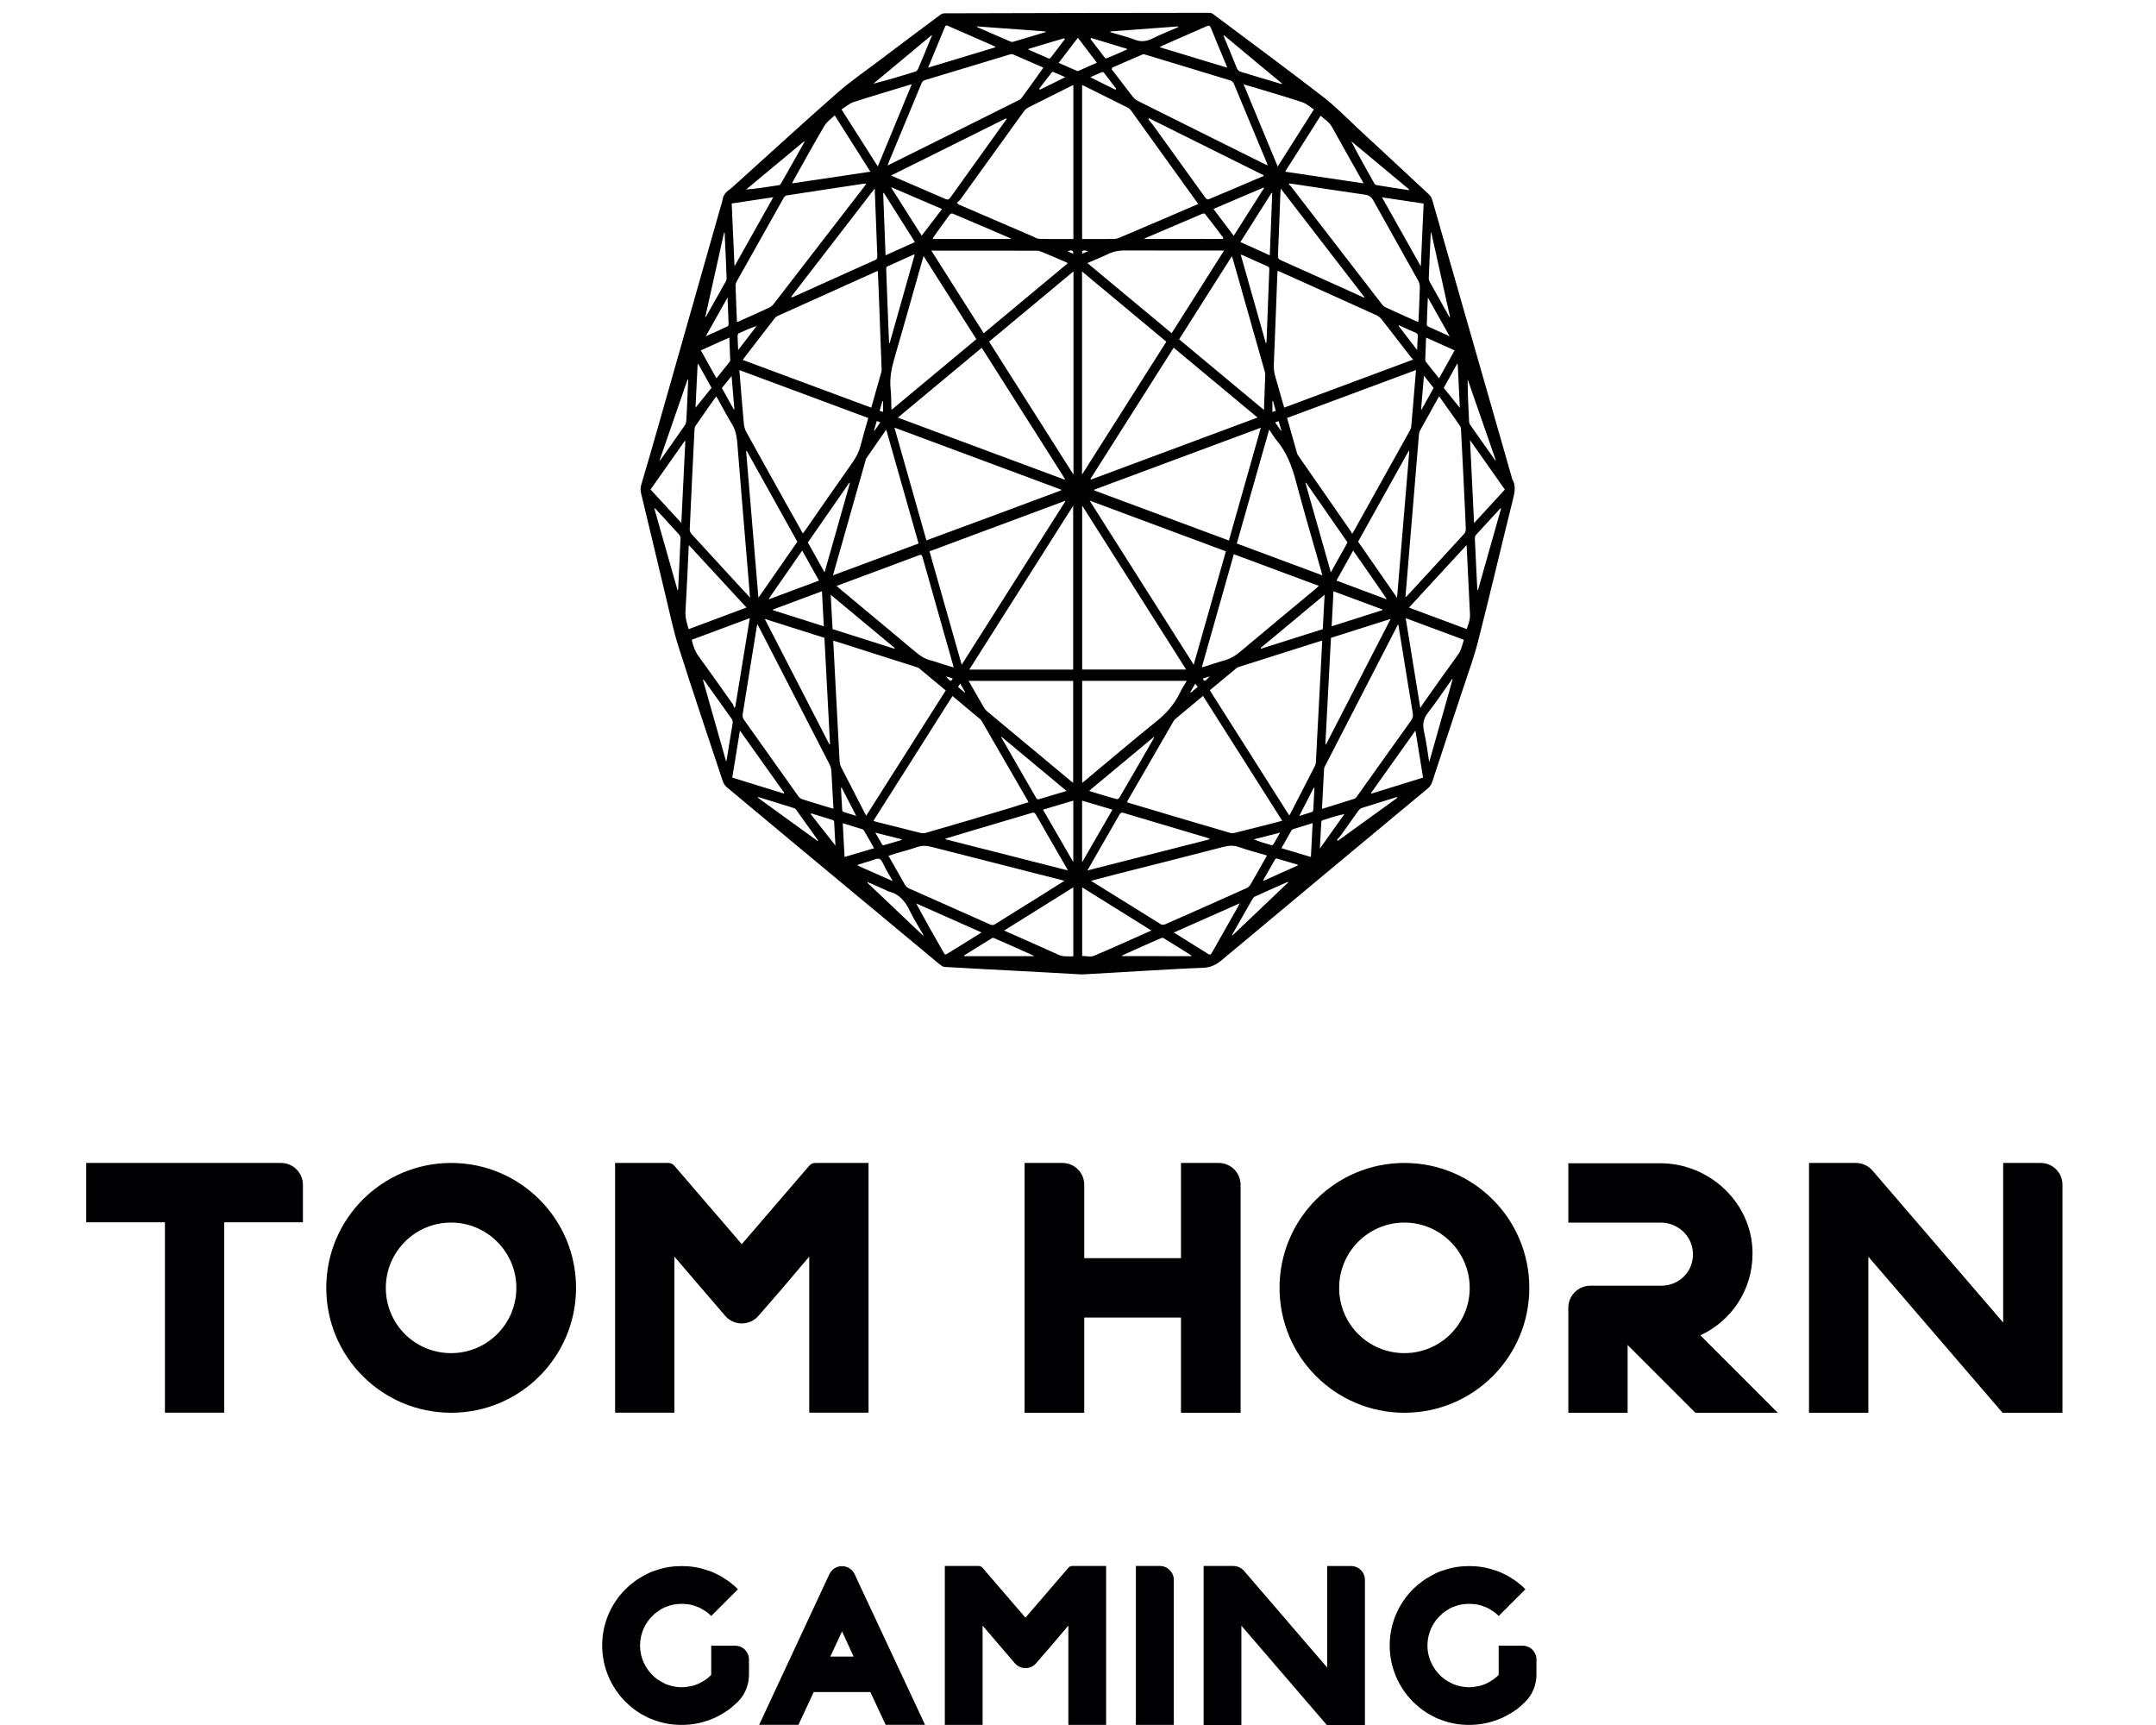
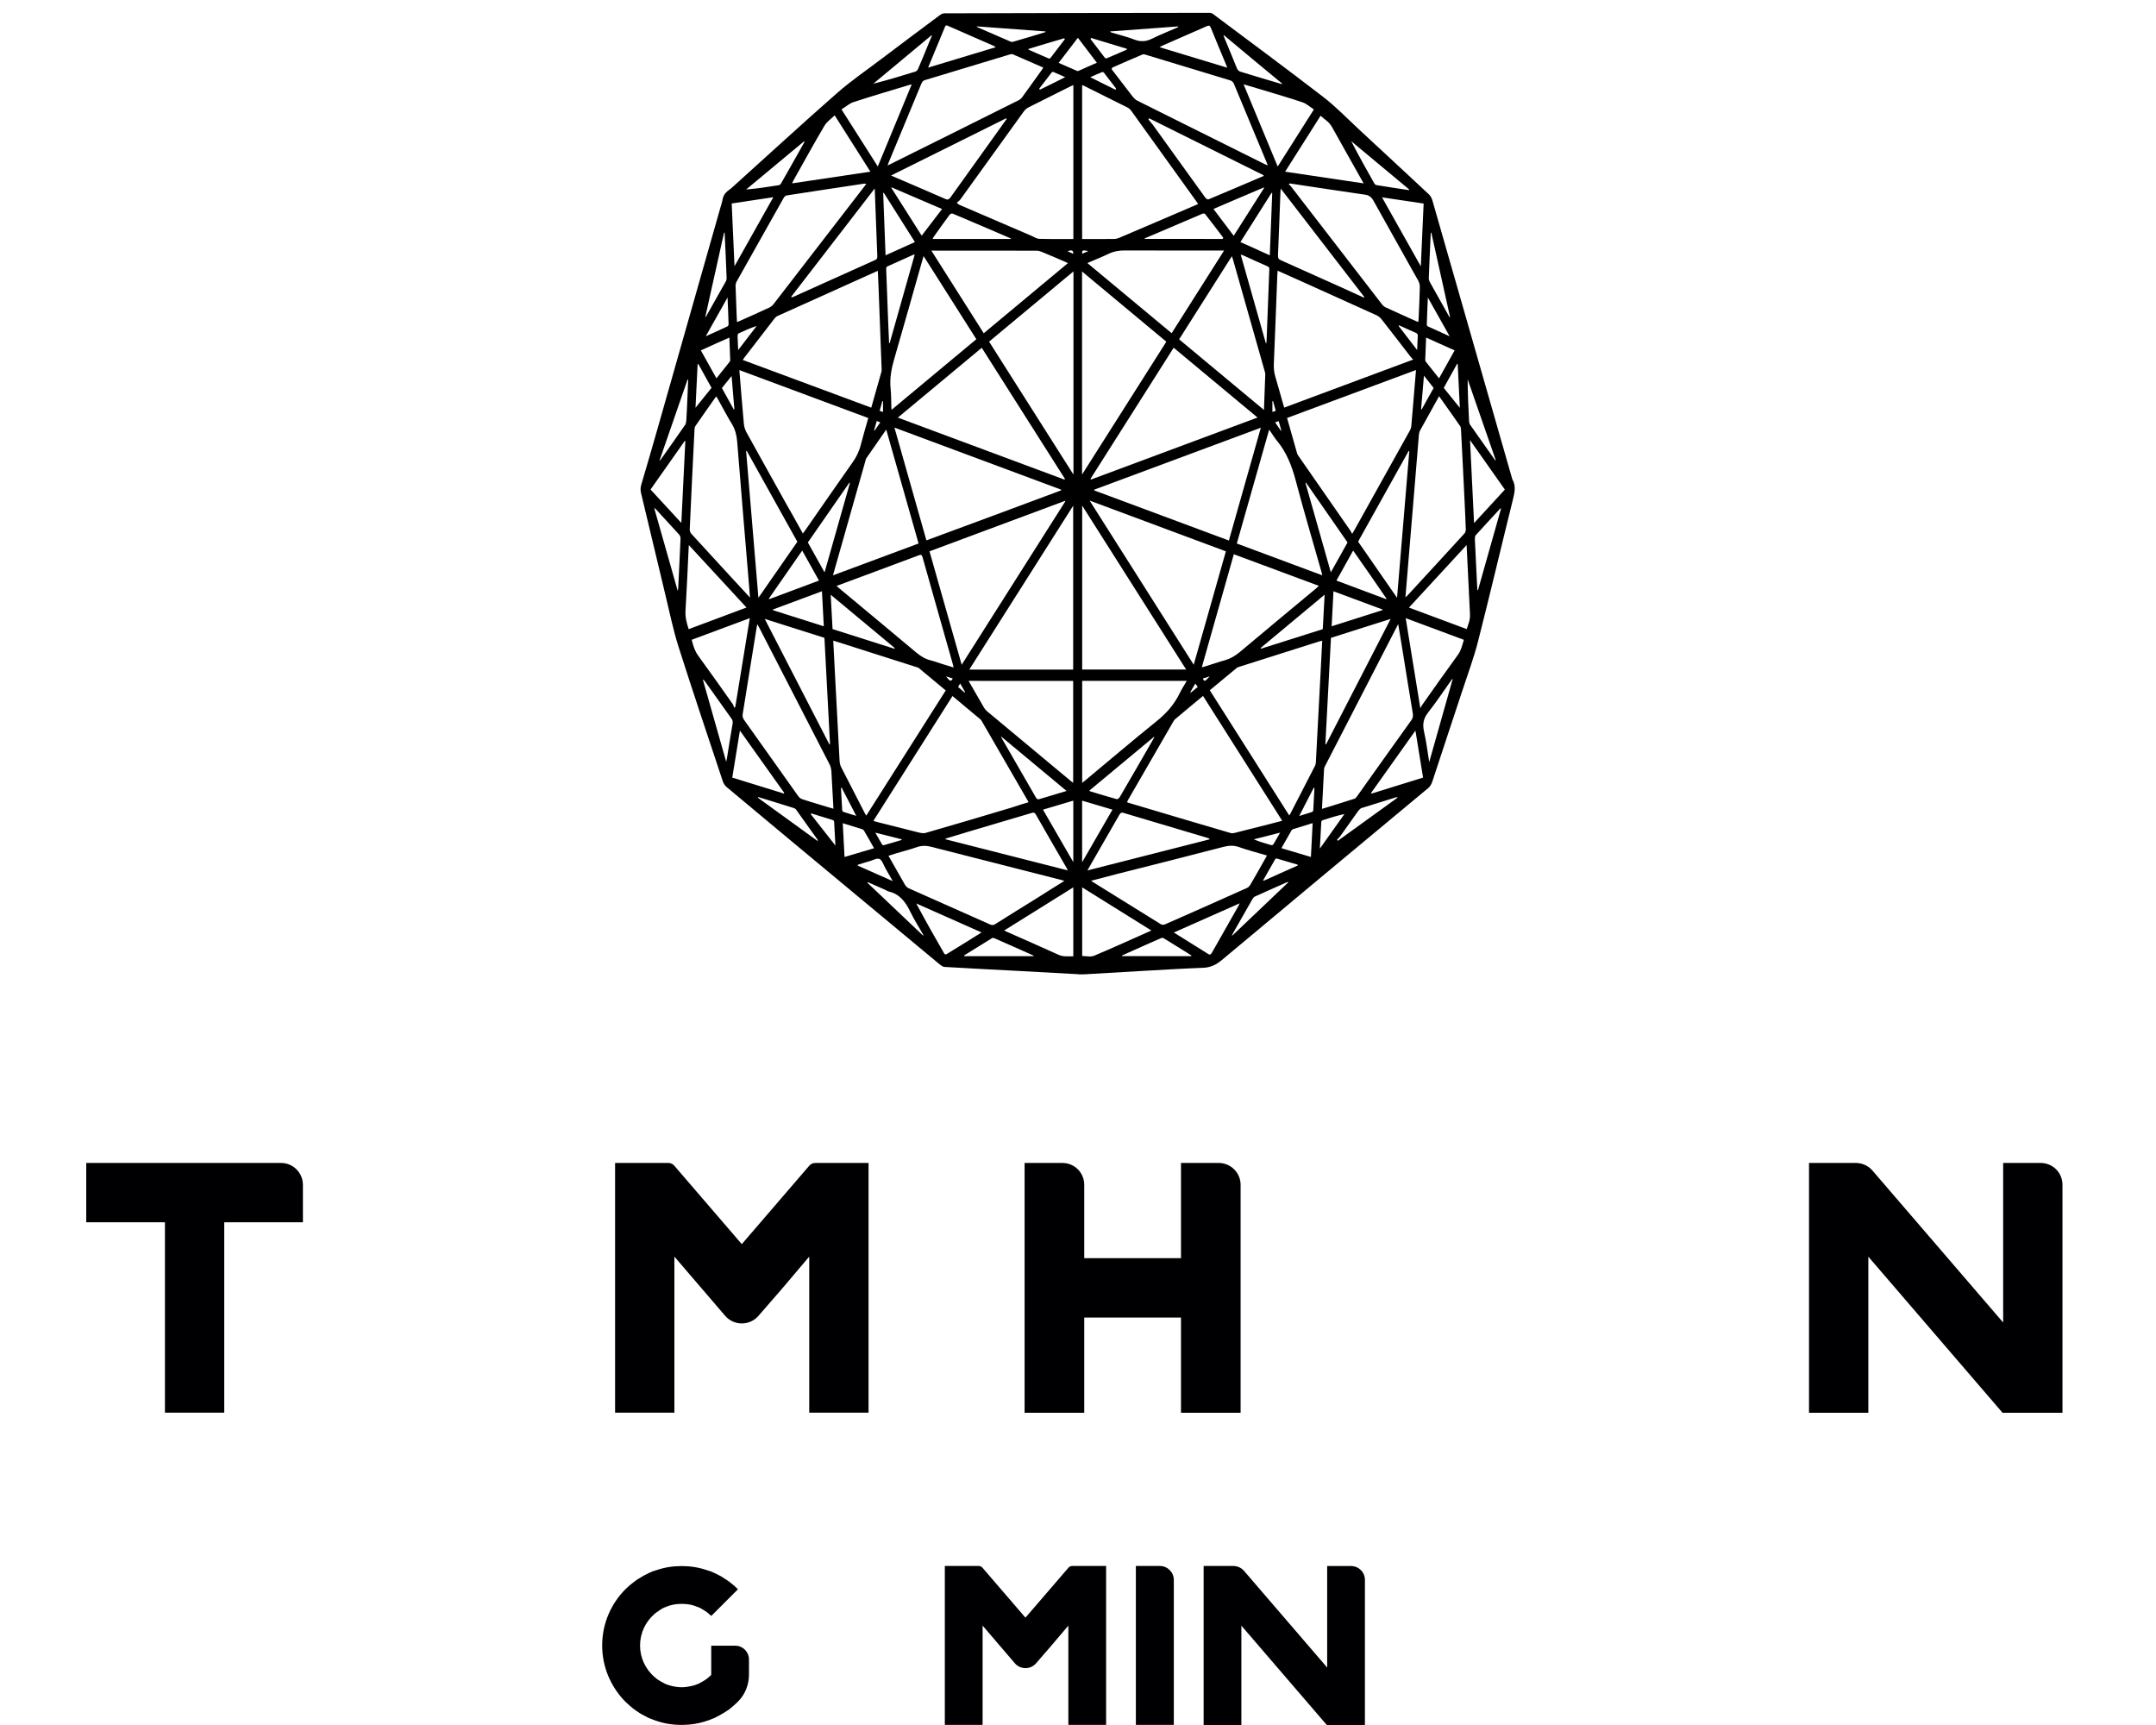
<svg xmlns="http://www.w3.org/2000/svg" width="100" height="80" viewBox="0 0 100 80" fill="none">
  <g clip-path="url(#clip0_1600_27451)">
    <path d="M49.998 45.18C49.047 45.128 48.099 45.076 47.152 45.024C46.037 44.966 44.922 44.909 43.807 44.843C43.735 44.84 43.657 44.782 43.591 44.73C41.284 42.815 38.979 40.896 36.675 38.981C35.684 38.154 34.69 37.327 33.699 36.498C33.627 36.437 33.558 36.333 33.523 36.227C32.835 34.156 32.138 32.087 31.473 29.999C31.225 29.221 31.058 28.397 30.862 27.588C30.482 26.015 30.113 24.439 29.733 22.866C29.698 22.723 29.707 22.61 29.744 22.475C29.995 21.625 30.245 20.775 30.487 19.92C31.467 16.477 32.443 13.038 33.423 9.596C33.452 9.489 33.492 9.385 33.509 9.276C33.552 9.019 33.688 8.896 33.843 8.786C33.898 8.749 33.95 8.7 34.002 8.654C35.609 7.208 37.205 5.736 38.827 4.315C39.495 3.728 40.209 3.247 40.904 2.717C41.802 2.037 42.704 1.363 43.606 0.692C43.669 0.643 43.747 0.617 43.819 0.617C47.912 0.605 52.008 0.597 56.102 0.594C56.162 0.594 56.225 0.617 56.277 0.66C57.983 1.936 59.694 3.201 61.388 4.506C61.952 4.941 62.474 5.482 63.009 5.98C64.098 6.989 65.19 8 66.276 9.014C66.342 9.074 66.403 9.178 66.434 9.282C67.667 13.574 68.897 17.872 70.127 22.166C70.133 22.184 70.133 22.201 70.139 22.215C70.335 22.544 70.245 22.869 70.159 23.221C69.62 25.39 69.11 27.57 68.557 29.737C68.359 30.517 68.076 31.266 67.829 32.024C67.365 33.432 66.895 34.838 66.434 36.247C66.388 36.385 66.328 36.477 66.236 36.555C63.047 39.208 59.855 41.858 56.669 44.526C56.395 44.756 56.128 44.871 55.811 44.883C54.877 44.917 53.947 44.975 53.014 45.027C52.112 45.079 51.21 45.133 50.306 45.185C50.205 45.191 50.107 45.185 50.006 45.185C49.998 45.185 49.998 45.182 49.998 45.18ZM56.113 32.012C57.346 33.957 58.57 35.884 59.797 37.817C59.815 37.794 59.826 37.779 59.838 37.759C60.224 37.013 60.607 36.267 60.99 35.521C61.013 35.478 61.03 35.417 61.033 35.365C61.053 35.028 61.068 34.694 61.085 34.357C61.14 33.323 61.195 32.283 61.249 31.246C61.278 30.742 61.301 30.235 61.327 29.714C61.275 29.728 61.235 29.734 61.195 29.745C59.95 30.14 58.709 30.535 57.464 30.929C57.43 30.941 57.389 30.949 57.361 30.978C56.946 31.318 56.539 31.661 56.113 32.012ZM38.648 29.711C38.677 30.238 38.697 30.733 38.726 31.226C38.798 32.58 38.867 33.94 38.942 35.293C38.948 35.389 38.974 35.495 39.014 35.576C39.371 36.279 39.731 36.978 40.094 37.678C40.12 37.727 40.146 37.774 40.178 37.828C41.411 35.887 42.635 33.957 43.865 32.021C43.439 31.667 43.027 31.324 42.615 30.981C42.586 30.958 42.546 30.949 42.508 30.938C41.586 30.644 40.662 30.347 39.74 30.056C39.377 29.936 39.02 29.826 38.648 29.711ZM37.239 24.742C37.286 24.681 37.317 24.635 37.349 24.592C38.078 23.543 38.807 22.489 39.541 21.449C39.717 21.202 39.849 20.939 39.93 20.614C40.034 20.205 40.155 19.807 40.273 19.387C38.277 18.644 36.292 17.906 34.293 17.163C34.362 18.016 34.428 18.84 34.503 19.66C34.514 19.793 34.561 19.934 34.618 20.041C35.223 21.138 35.834 22.227 36.442 23.322C36.707 23.788 36.972 24.258 37.239 24.742ZM62.715 24.756C62.747 24.713 62.756 24.701 62.762 24.687C63.643 23.103 64.527 21.521 65.409 19.937C65.435 19.888 65.452 19.828 65.458 19.77C65.49 19.439 65.518 19.102 65.544 18.767C65.59 18.243 65.631 17.716 65.677 17.16C63.675 17.903 61.69 18.641 59.697 19.384C59.858 19.946 60.008 20.49 60.163 21.029C60.178 21.083 60.215 21.132 60.247 21.176C61.042 22.322 61.84 23.466 62.635 24.612C62.661 24.652 62.687 24.701 62.715 24.756ZM59.472 38.065C58.239 36.12 57.023 34.202 55.799 32.275C55.358 32.64 54.923 33 54.491 33.366C54.463 33.395 54.437 33.435 54.414 33.476C53.717 34.683 53.017 35.892 52.319 37.102C52.302 37.131 52.291 37.163 52.273 37.203C52.311 37.218 52.34 37.232 52.368 37.238C53.933 37.704 55.497 38.171 57.064 38.629C57.124 38.646 57.188 38.646 57.248 38.632C57.775 38.502 58.302 38.364 58.83 38.232C59.04 38.18 59.247 38.125 59.472 38.065ZM47.705 37.206C47.687 37.169 47.679 37.151 47.67 37.134C46.962 35.907 46.253 34.68 45.544 33.456C45.524 33.421 45.501 33.383 45.475 33.363C45.046 33.003 44.617 32.646 44.179 32.28C42.958 34.207 41.739 36.129 40.512 38.065C40.555 38.082 40.575 38.093 40.595 38.099C41.238 38.263 41.88 38.427 42.523 38.586C42.661 38.62 42.808 38.664 42.937 38.626C44.265 38.246 45.59 37.849 46.915 37.454C47.169 37.367 47.431 37.287 47.705 37.206ZM55.572 9.463C55.534 9.408 55.508 9.368 55.485 9.333C54.477 7.931 53.469 6.525 52.458 5.122C52.417 5.067 52.365 5.021 52.314 4.995C51.642 4.658 50.968 4.327 50.297 3.99C50.266 3.973 50.231 3.961 50.191 3.95C50.191 6.335 50.191 8.703 50.191 11.085C50.243 11.085 50.289 11.085 50.332 11.085C50.776 11.085 51.225 11.088 51.668 11.082C51.746 11.082 51.827 11.065 51.902 11.033C52.486 10.785 53.068 10.535 53.65 10.287C54.284 10.016 54.918 9.745 55.572 9.463ZM49.785 11.085C49.785 8.694 49.785 6.329 49.785 3.947C49.736 3.967 49.695 3.984 49.658 4.001C49.007 4.324 48.361 4.647 47.713 4.975C47.627 5.018 47.541 5.09 47.477 5.18C46.501 6.531 45.527 7.887 44.553 9.238C44.504 9.308 44.438 9.348 44.378 9.403C44.45 9.478 44.487 9.495 44.522 9.509C45.636 9.99 46.751 10.466 47.866 10.947C47.975 10.996 48.088 11.073 48.2 11.076C48.724 11.091 49.252 11.085 49.785 11.085ZM65.547 16.676C65.487 16.61 65.449 16.575 65.418 16.535C64.974 15.962 64.536 15.386 64.09 14.821C64.023 14.735 63.937 14.663 63.85 14.622C62.687 14.095 61.52 13.571 60.356 13.044C59.993 12.882 59.63 12.718 59.259 12.554C59.253 12.637 59.247 12.704 59.244 12.773C59.193 14.141 59.141 15.509 59.083 16.878C59.075 17.094 59.097 17.293 59.158 17.491C59.276 17.883 59.383 18.278 59.495 18.669C59.518 18.747 59.541 18.825 59.564 18.903C61.555 18.165 63.528 17.428 65.547 16.676ZM40.411 18.906C40.572 18.341 40.728 17.794 40.881 17.247C40.898 17.186 40.892 17.114 40.889 17.045C40.843 15.849 40.8 14.651 40.754 13.453C40.745 13.159 40.728 12.862 40.716 12.563C40.676 12.577 40.653 12.586 40.63 12.597C39.106 13.283 37.58 13.968 36.059 14.657C36.007 14.68 35.955 14.729 35.914 14.784C35.456 15.374 34.998 15.967 34.543 16.561C34.514 16.598 34.489 16.639 34.451 16.693C36.447 17.431 38.423 18.165 40.411 18.906ZM50.194 23.448C50.194 26.009 50.194 28.53 50.194 31.05C51.798 31.05 53.397 31.05 55.016 31.05C53.405 28.51 51.807 25.992 50.194 23.448ZM44.957 31.053C46.581 31.053 48.18 31.053 49.776 31.053C49.776 28.524 49.776 26.003 49.776 23.454C48.163 25.998 46.567 28.512 44.957 31.053ZM50.188 12.591C50.188 15.734 50.188 18.851 50.188 22.008C51.501 19.94 52.795 17.9 54.097 15.847C52.789 14.758 51.496 13.677 50.188 12.591ZM49.79 22.011C49.79 18.845 49.79 15.728 49.79 12.586C48.48 13.677 47.183 14.752 45.876 15.844C47.178 17.898 48.474 19.937 49.79 22.011ZM55.367 30.828C55.868 29.06 56.361 27.317 56.859 25.569C54.754 24.788 52.665 24.007 50.539 23.215C52.158 25.77 53.754 28.282 55.367 30.828ZM44.605 30.828C46.218 28.288 47.811 25.776 49.407 23.258C49.401 23.247 49.399 23.241 49.396 23.229C47.307 24.007 45.213 24.785 43.113 25.569C43.611 27.32 44.104 29.057 44.605 30.828ZM41.644 19.367C44.242 20.334 46.809 21.288 49.376 22.244C49.381 22.23 49.387 22.221 49.393 22.207C48.108 20.182 46.823 18.154 45.536 16.129C44.242 17.206 42.955 18.275 41.644 19.367ZM54.437 16.126C53.149 18.157 51.864 20.179 50.582 22.204C50.588 22.218 50.594 22.227 50.6 22.241C53.166 21.285 55.733 20.332 58.328 19.364C57.018 18.275 55.733 17.206 54.437 16.126ZM49.214 22.743C49.214 22.731 49.217 22.723 49.217 22.708C46.648 21.752 44.081 20.798 41.486 19.83C41.987 21.599 42.477 23.327 42.969 25.061C45.063 24.29 47.14 23.517 49.214 22.743ZM50.755 22.708C50.755 22.72 50.755 22.728 50.752 22.743C52.832 23.517 54.912 24.292 56.998 25.067C57.493 23.325 57.983 21.596 58.481 19.836C55.886 20.798 53.322 21.755 50.755 22.708ZM66.748 18.376C66.446 18.92 66.152 19.444 65.861 19.974C65.832 20.026 65.818 20.098 65.812 20.162C65.749 20.893 65.688 21.625 65.631 22.357C65.544 23.405 65.455 24.454 65.369 25.505C65.308 26.228 65.248 26.954 65.187 27.7C65.222 27.668 65.248 27.651 65.271 27.628C66.158 26.666 67.048 25.701 67.932 24.733C67.964 24.696 67.99 24.609 67.987 24.549C67.975 24.145 67.952 23.739 67.935 23.336C67.88 22.201 67.826 21.069 67.765 19.934C67.762 19.876 67.754 19.804 67.725 19.761C67.405 19.3 67.082 18.848 66.748 18.376ZM34.788 27.715C34.759 27.369 34.736 27.064 34.71 26.758C34.535 24.667 34.359 22.576 34.192 20.481C34.166 20.176 34.1 19.92 33.956 19.678C33.719 19.294 33.509 18.883 33.284 18.485C33.264 18.451 33.244 18.419 33.218 18.381C32.89 18.848 32.567 19.303 32.25 19.764C32.224 19.799 32.216 19.868 32.213 19.92C32.135 21.464 32.06 23.005 31.991 24.552C31.988 24.621 32.026 24.713 32.066 24.756C32.654 25.401 33.247 26.041 33.835 26.683C34.146 27.017 34.454 27.354 34.788 27.715ZM61.316 37.514C61.831 37.353 62.327 37.203 62.825 37.042C62.871 37.028 62.911 36.973 62.943 36.93C63.784 35.754 64.617 34.573 65.461 33.401C65.536 33.297 65.547 33.205 65.527 33.072C65.374 32.168 65.23 31.258 65.083 30.35C65.008 29.892 64.934 29.431 64.853 28.947C64.827 28.988 64.816 29.008 64.804 29.034C63.689 31.197 62.574 33.361 61.46 35.524C61.439 35.564 61.416 35.613 61.413 35.662C61.379 36.264 61.347 36.875 61.316 37.514ZM35.128 28.947C35.117 28.996 35.108 29.025 35.102 29.057C34.883 30.422 34.658 31.785 34.443 33.15C34.434 33.217 34.463 33.314 34.497 33.366C35.338 34.556 36.182 35.743 37.026 36.924C37.072 36.99 37.139 37.039 37.205 37.062C37.461 37.151 37.715 37.223 37.971 37.301C38.196 37.37 38.421 37.44 38.657 37.506C38.625 36.909 38.596 36.339 38.562 35.775C38.553 35.668 38.53 35.55 38.484 35.463C37.398 33.343 36.303 31.226 35.215 29.109C35.191 29.063 35.163 29.014 35.128 28.947ZM59.809 8.507C59.8 8.527 59.789 8.547 59.78 8.564C59.809 8.582 59.838 8.593 59.858 8.619C61.275 10.454 62.693 12.292 64.11 14.127C64.156 14.184 64.216 14.233 64.28 14.259C64.74 14.472 65.201 14.677 65.665 14.887C65.703 14.905 65.74 14.916 65.786 14.93C65.792 14.856 65.798 14.801 65.801 14.743C65.821 14.271 65.844 13.796 65.855 13.323C65.858 13.228 65.832 13.107 65.789 13.032C65.101 11.793 64.401 10.566 63.712 9.322C63.603 9.123 63.482 9.051 63.312 9.028C62.344 8.89 61.376 8.74 60.408 8.596C60.209 8.561 60.008 8.538 59.809 8.507ZM34.183 14.936C34.241 14.913 34.287 14.899 34.324 14.879C34.774 14.677 35.226 14.478 35.675 14.268C35.75 14.233 35.828 14.173 35.886 14.095C37.294 12.277 38.694 10.457 40.1 8.636C40.126 8.602 40.146 8.564 40.181 8.521C40.129 8.521 40.091 8.518 40.054 8.521C38.867 8.7 37.68 8.878 36.493 9.063C36.444 9.068 36.384 9.117 36.352 9.172C35.621 10.468 34.889 11.765 34.163 13.064C34.134 13.116 34.114 13.196 34.117 13.263C34.126 13.582 34.14 13.899 34.152 14.219C34.157 14.455 34.172 14.686 34.183 14.936ZM51.593 3.134C51.582 3.157 51.571 3.186 51.559 3.209C51.885 3.636 52.21 4.059 52.538 4.483C52.599 4.557 52.668 4.627 52.743 4.664C54.716 5.652 56.695 6.631 58.671 7.617C58.709 7.634 58.746 7.648 58.801 7.671C58.781 7.617 58.772 7.585 58.76 7.559C58.251 6.332 57.741 5.102 57.225 3.872C57.196 3.803 57.121 3.745 57.061 3.728C55.753 3.327 54.448 2.933 53.14 2.538C53.094 2.524 53.037 2.506 52.993 2.527C52.524 2.723 52.06 2.927 51.593 3.134ZM41.166 7.674C41.221 7.645 41.246 7.64 41.27 7.625C43.269 6.631 45.271 5.638 47.267 4.638C47.319 4.609 47.371 4.566 47.408 4.511C47.711 4.097 48.01 3.676 48.312 3.255C48.339 3.221 48.359 3.183 48.39 3.134C47.909 2.924 47.443 2.72 46.976 2.518C46.936 2.501 46.884 2.512 46.841 2.524C45.527 2.921 44.211 3.319 42.897 3.716C42.816 3.739 42.77 3.791 42.73 3.892C42.234 5.093 41.736 6.292 41.235 7.493C41.218 7.539 41.2 7.588 41.166 7.674ZM50.608 40.847C50.657 40.882 50.675 40.896 50.695 40.908C51.743 41.559 52.792 42.213 53.84 42.861C53.892 42.895 53.97 42.895 54.028 42.872C55.298 42.313 56.568 41.752 57.836 41.181C57.899 41.153 57.96 41.089 58 41.02C58.23 40.628 58.452 40.231 58.677 39.833C58.706 39.79 58.729 39.741 58.763 39.675C58.317 39.542 57.885 39.433 57.464 39.283C57.219 39.197 56.986 39.211 56.738 39.277C55.105 39.704 53.469 40.113 51.833 40.527C51.438 40.634 51.038 40.738 50.608 40.847ZM49.367 40.853C49.301 40.833 49.269 40.818 49.237 40.813C47.224 40.303 45.213 39.79 43.202 39.274C42.966 39.214 42.747 39.208 42.514 39.292C42.191 39.404 41.863 39.487 41.54 39.583C41.434 39.614 41.327 39.652 41.209 39.689C41.471 40.153 41.722 40.594 41.975 41.034C42.016 41.103 42.079 41.164 42.142 41.193C43.401 41.757 44.666 42.313 45.925 42.875C46.011 42.913 46.08 42.91 46.161 42.858C46.818 42.443 47.477 42.034 48.134 41.628C48.534 41.371 48.938 41.121 49.367 40.853ZM42.839 11.877C42.816 11.952 42.799 12.001 42.785 12.053C42.353 13.571 41.929 15.095 41.488 16.607C41.35 17.076 41.255 17.537 41.31 18.047C41.339 18.321 41.333 18.606 41.342 18.883C41.342 18.914 41.347 18.949 41.353 19.006C42.669 17.909 43.971 16.826 45.285 15.731C44.473 14.449 43.66 13.17 42.839 11.877ZM58.625 19.012C58.645 18.436 58.668 17.898 58.686 17.356C58.688 17.307 58.668 17.255 58.657 17.209C58.167 15.481 57.677 13.755 57.188 12.033C57.176 11.989 57.159 11.943 57.136 11.883C56.315 13.176 55.505 14.452 54.69 15.737C55.998 16.826 57.297 17.909 58.625 19.012ZM57.366 25.206C58.688 25.698 60.002 26.185 61.333 26.683C61.31 26.597 61.298 26.539 61.281 26.482C60.886 25.09 60.474 23.708 60.103 22.302C59.916 21.588 59.659 20.962 59.244 20.461C59.112 20.303 58.999 20.113 58.867 19.923C58.363 21.694 57.87 23.44 57.366 25.206ZM38.634 26.683C39.97 26.185 41.281 25.695 42.606 25.206C42.105 23.44 41.609 21.691 41.105 19.923C40.791 20.375 40.492 20.807 40.189 21.242C40.16 21.282 40.149 21.343 40.135 21.392C39.835 22.449 39.535 23.506 39.236 24.563C39.037 25.26 38.841 25.954 38.634 26.683ZM61.172 27.17C59.846 26.677 58.541 26.194 57.228 25.704C56.733 27.452 56.24 29.186 55.742 30.947C55.808 30.932 55.842 30.926 55.877 30.912C56.188 30.817 56.499 30.707 56.813 30.621C57.061 30.552 57.283 30.422 57.502 30.241C58.68 29.25 59.861 28.273 61.045 27.288C61.077 27.259 61.114 27.219 61.172 27.17ZM38.801 27.173C38.864 27.228 38.904 27.262 38.942 27.297C40.123 28.282 41.304 29.259 42.482 30.249C42.698 30.431 42.92 30.566 43.171 30.627C43.346 30.67 43.519 30.736 43.692 30.791C43.865 30.846 44.038 30.898 44.231 30.955C44.211 30.877 44.202 30.828 44.188 30.779C43.724 29.138 43.254 27.498 42.793 25.854C42.762 25.741 42.727 25.71 42.641 25.744C41.817 26.055 40.987 26.361 40.16 26.669C39.711 26.833 39.267 26.997 38.801 27.173ZM50.194 31.577C50.194 33.156 50.194 34.723 50.194 36.304C50.243 36.267 50.283 36.238 50.32 36.206C51.426 35.288 52.524 34.349 53.639 33.453C54.074 33.104 54.454 32.698 54.733 32.119C54.82 31.938 54.932 31.773 55.044 31.577C53.414 31.577 51.81 31.577 50.194 31.577ZM44.925 31.577C45.176 32.01 45.406 32.413 45.639 32.816C45.677 32.882 45.726 32.94 45.778 32.983C47.077 34.066 48.379 35.149 49.681 36.233C49.71 36.255 49.744 36.276 49.776 36.302C49.776 34.717 49.776 33.15 49.776 31.58C48.163 31.577 46.558 31.577 44.925 31.577ZM54.344 15.452C55.151 14.179 55.952 12.917 56.776 11.618C56.692 11.618 56.643 11.618 56.597 11.618C55.117 11.618 53.639 11.621 52.161 11.615C51.905 11.615 51.66 11.655 51.415 11.773C51.101 11.923 50.778 12.05 50.435 12.2C51.746 13.289 53.037 14.363 54.344 15.452ZM43.197 11.621C44.023 12.923 44.824 14.184 45.628 15.455C46.93 14.372 48.223 13.294 49.531 12.205C49.485 12.182 49.453 12.165 49.425 12.151C49.053 11.989 48.678 11.828 48.304 11.675C48.229 11.644 48.148 11.626 48.071 11.626C46.501 11.623 44.931 11.623 43.358 11.623C43.321 11.621 43.274 11.621 43.197 11.621ZM64.798 27.723C64.991 25.43 65.178 23.178 65.366 20.928C65.357 20.925 65.346 20.922 65.337 20.913C64.556 22.313 63.776 23.71 62.992 25.119C63.588 25.983 64.182 26.836 64.798 27.723ZM35.177 27.723C35.791 26.842 36.384 25.989 36.983 25.125C36.2 23.716 35.416 22.313 34.636 20.911C34.627 20.916 34.618 20.922 34.607 20.928C34.797 23.178 34.984 25.427 35.177 27.723ZM35.471 28.703C36.482 30.667 37.476 32.594 38.469 34.524C38.478 34.519 38.49 34.513 38.498 34.507C38.412 32.865 38.325 31.223 38.239 29.581C37.317 29.287 36.41 28.999 35.471 28.703ZM61.474 34.507C61.483 34.51 61.497 34.513 61.506 34.519C62.497 32.591 63.49 30.664 64.501 28.703C63.562 29.002 62.652 29.29 61.733 29.581C61.647 31.226 61.56 32.868 61.474 34.507ZM40.572 8.74C39.265 10.437 37.98 12.105 36.692 13.77C36.727 13.79 36.747 13.787 36.764 13.781C38.043 13.205 39.325 12.626 40.604 12.053C40.682 12.018 40.696 11.966 40.691 11.868C40.659 11.079 40.63 10.296 40.601 9.506C40.595 9.261 40.584 9.019 40.572 8.74ZM63.26 13.804C63.266 13.793 63.271 13.781 63.277 13.77C61.992 12.105 60.705 10.437 59.403 8.746C59.394 8.832 59.391 8.875 59.389 8.922C59.351 9.892 59.319 10.863 59.276 11.828C59.27 11.972 59.305 12.024 59.4 12.064C60.353 12.491 61.304 12.917 62.258 13.346C62.592 13.499 62.926 13.654 63.26 13.804ZM46.688 5.522C46.682 5.508 46.679 5.499 46.671 5.485C44.899 6.366 43.127 7.248 41.327 8.141C42.197 8.515 43.029 8.867 43.862 9.233C43.954 9.273 44.009 9.256 44.081 9.161C44.669 8.334 45.262 7.516 45.85 6.692C46.129 6.306 46.408 5.914 46.688 5.522ZM58.608 8.161C58.608 8.15 58.608 8.138 58.608 8.127C56.839 7.245 55.068 6.366 53.296 5.485C53.287 5.502 53.276 5.522 53.267 5.54C53.336 5.626 53.411 5.707 53.48 5.799C54.29 6.922 55.099 8.054 55.912 9.175C55.943 9.218 56.015 9.261 56.056 9.244C56.911 8.89 57.758 8.524 58.608 8.161ZM50.435 40.369C52.354 39.879 54.235 39.401 56.113 38.923C56.084 38.886 56.056 38.871 56.027 38.865C54.713 38.474 53.403 38.088 52.089 37.693C52.011 37.67 51.968 37.704 51.922 37.782C51.553 38.425 51.184 39.064 50.816 39.704C50.698 39.914 50.577 40.124 50.435 40.369ZM43.856 38.891C43.856 38.903 43.856 38.911 43.856 38.923C45.737 39.404 47.621 39.882 49.525 40.366C49.499 40.314 49.494 40.294 49.485 40.277C49.004 39.444 48.523 38.615 48.045 37.776C47.984 37.673 47.929 37.676 47.852 37.702C46.941 37.972 46.031 38.243 45.121 38.511C44.7 38.638 44.28 38.764 43.856 38.891ZM42.286 3.918C42.249 3.921 42.226 3.921 42.209 3.929C41.336 4.194 40.46 4.451 39.593 4.733C39.403 4.794 39.227 4.952 39.031 5.073C39.607 5.978 40.155 6.839 40.714 7.72C41.241 6.441 41.759 5.191 42.286 3.918ZM57.68 3.909C58.216 5.194 58.734 6.45 59.262 7.723C59.823 6.836 60.371 5.975 60.941 5.076C60.754 4.955 60.593 4.805 60.42 4.748C59.803 4.537 59.181 4.362 58.559 4.171C58.274 4.082 57.988 4.001 57.68 3.909ZM65.199 28.668C65.426 30.056 65.648 31.422 65.878 32.842C65.93 32.753 65.956 32.701 65.988 32.658C66.532 31.889 67.077 31.114 67.63 30.356C67.771 30.163 67.82 29.924 67.898 29.673C66.996 29.336 66.106 29.002 65.199 28.668ZM34.054 32.828C34.071 32.81 34.088 32.793 34.105 32.776C34.327 31.413 34.549 30.051 34.777 28.668C33.861 29.008 32.973 29.339 32.083 29.671C32.152 29.959 32.233 30.201 32.386 30.411C32.927 31.151 33.457 31.909 33.993 32.663C34.019 32.707 34.033 32.773 34.054 32.828ZM68.025 25.278C67.126 26.254 66.244 27.207 65.351 28.178C66.261 28.518 67.149 28.847 68.03 29.175C68.197 28.688 68.197 28.688 68.166 28.184C68.151 27.945 68.142 27.709 68.131 27.467C68.097 26.75 68.062 26.035 68.025 25.278ZM31.951 25.28C31.945 25.341 31.942 25.37 31.942 25.396C31.896 26.375 31.853 27.354 31.795 28.334C31.778 28.642 31.853 28.898 31.942 29.178C32.832 28.847 33.717 28.515 34.624 28.175C33.725 27.205 32.849 26.254 31.951 25.28ZM63.248 8.504C62.742 7.602 62.258 6.75 61.779 5.888C61.638 5.635 61.431 5.54 61.252 5.367C60.702 6.234 60.163 7.084 59.607 7.962C60.823 8.144 62.018 8.322 63.248 8.504ZM40.371 7.962C39.812 7.078 39.267 6.225 38.714 5.35C38.547 5.514 38.357 5.635 38.239 5.834C37.746 6.666 37.277 7.524 36.799 8.374C36.782 8.409 36.767 8.443 36.738 8.504C37.954 8.322 39.147 8.144 40.371 7.962ZM53.403 43.154C52.317 42.475 51.259 41.818 50.194 41.153C50.194 42.23 50.194 43.29 50.194 44.336C50.384 44.336 50.58 44.393 50.747 44.324C51.625 43.955 52.495 43.558 53.403 43.154ZM49.782 41.153C48.71 41.821 47.653 42.48 46.575 43.154C46.636 43.183 46.671 43.198 46.705 43.215C47.503 43.569 48.301 43.918 49.099 44.281C49.327 44.385 49.548 44.341 49.782 44.353C49.782 43.284 49.782 42.227 49.782 41.153ZM69.799 22.705C69.26 21.942 68.73 21.19 68.183 20.412C68.246 21.717 68.307 22.97 68.37 24.258C68.86 23.728 69.321 23.224 69.799 22.705ZM31.787 20.461C31.778 20.458 31.769 20.45 31.761 20.447C31.233 21.193 30.706 21.945 30.174 22.702C30.654 23.224 31.118 23.728 31.602 24.252C31.666 22.965 31.726 21.714 31.787 20.461ZM34.068 12.347C34.676 11.266 35.261 10.226 35.868 9.146C35.2 9.247 34.575 9.342 33.938 9.437C33.984 10.411 34.025 11.353 34.068 12.347ZM66.031 9.44C65.392 9.345 64.766 9.253 64.101 9.152C64.712 10.232 65.296 11.275 65.901 12.352C65.948 11.35 65.991 10.405 66.031 9.44ZM36.361 36.803C36.367 36.791 36.37 36.78 36.373 36.768C35.693 35.812 35.013 34.858 34.319 33.882C34.198 34.625 34.082 35.337 33.964 36.062C34.768 36.31 35.566 36.558 36.361 36.803ZM63.594 36.774C63.6 36.786 63.603 36.794 63.608 36.806C64.406 36.558 65.204 36.313 66.005 36.062C65.884 35.331 65.769 34.622 65.651 33.882C64.954 34.867 64.274 35.821 63.594 36.774ZM54.445 43.247C54.998 43.592 55.517 43.912 56.035 44.24C56.116 44.292 56.156 44.278 56.211 44.183C56.617 43.463 57.023 42.748 57.43 42.034C57.45 41.999 57.464 41.962 57.499 41.893C56.476 42.345 55.477 42.786 54.445 43.247ZM45.527 43.244C44.496 42.786 43.496 42.342 42.497 41.899C42.923 42.694 43.358 43.466 43.799 44.229C43.813 44.258 43.868 44.269 43.891 44.258C44.429 43.932 44.962 43.595 45.527 43.244ZM46.181 2.19C46.149 2.161 46.135 2.149 46.12 2.141C45.395 1.824 44.672 1.51 43.948 1.19C43.879 1.158 43.85 1.193 43.822 1.265C43.675 1.628 43.522 1.988 43.372 2.351C43.269 2.602 43.165 2.855 43.047 3.137C44.098 2.82 45.13 2.509 46.181 2.19ZM53.78 2.187C54.843 2.509 55.871 2.82 56.923 3.14C56.894 3.065 56.877 3.019 56.859 2.976C56.629 2.42 56.395 1.87 56.171 1.311C56.125 1.196 56.084 1.167 55.989 1.207C55.301 1.513 54.612 1.809 53.924 2.112C53.884 2.129 53.843 2.152 53.78 2.187ZM37.47 25.157C37.726 25.62 37.98 26.073 38.245 26.545C38.645 25.139 39.031 23.771 39.42 22.403C39.411 22.397 39.406 22.388 39.397 22.383C38.758 23.304 38.115 24.226 37.47 25.157ZM62.502 25.157C61.854 24.223 61.215 23.304 60.575 22.383C60.567 22.388 60.561 22.397 60.552 22.403C60.941 23.774 61.33 25.142 61.727 26.542C61.992 26.064 62.243 25.62 62.502 25.157ZM42.425 11.811C42.396 11.808 42.384 11.805 42.376 11.808C41.972 11.989 41.572 12.171 41.169 12.35C41.097 12.381 41.102 12.444 41.105 12.522C41.134 13.32 41.166 14.115 41.195 14.916C41.206 15.247 41.223 15.582 41.238 15.913C41.246 15.913 41.255 15.916 41.264 15.916C41.647 14.556 42.033 13.191 42.425 11.811ZM58.712 15.916C58.72 15.916 58.729 15.913 58.737 15.913C58.743 15.858 58.746 15.8 58.749 15.746C58.792 14.663 58.833 13.582 58.873 12.499C58.879 12.398 58.844 12.373 58.786 12.35C58.403 12.182 58.02 12.007 57.64 11.834C57.614 11.822 57.588 11.819 57.548 11.811C57.939 13.191 58.325 14.55 58.712 15.916ZM46.431 34.153C46.446 34.202 46.449 34.213 46.455 34.222C46.987 35.144 47.52 36.065 48.05 36.99C48.096 37.074 48.145 37.079 48.212 37.059C48.497 36.97 48.779 36.889 49.064 36.803C49.188 36.765 49.315 36.728 49.471 36.682C48.442 35.826 47.446 34.999 46.431 34.153ZM53.538 34.196C53.532 34.19 53.529 34.181 53.524 34.173C52.527 35.002 51.53 35.832 50.528 36.664C50.542 36.682 50.548 36.693 50.557 36.696C50.971 36.82 51.383 36.95 51.798 37.062C51.838 37.074 51.905 37.019 51.936 36.967C52.417 36.149 52.89 35.322 53.365 34.498C53.42 34.398 53.48 34.294 53.538 34.196ZM38.616 29.175C39.581 29.48 40.535 29.783 41.488 30.088C41.491 30.074 41.497 30.065 41.497 30.051C40.515 29.235 39.532 28.415 38.53 27.582C38.562 28.135 38.591 28.648 38.616 29.175ZM61.439 27.579C60.431 28.415 59.455 29.233 58.475 30.048C58.481 30.062 58.484 30.071 58.487 30.085C59.44 29.783 60.397 29.477 61.353 29.178C61.385 28.651 61.408 28.138 61.439 27.579ZM46.91 11.082C46.861 11.053 46.843 11.044 46.826 11.033C45.948 10.656 45.063 10.275 44.182 9.904C44.142 9.887 44.069 9.924 44.038 9.97C43.79 10.301 43.551 10.641 43.309 10.981C43.292 11.004 43.277 11.039 43.254 11.082C44.47 11.082 45.671 11.082 46.91 11.082ZM56.707 11.082C56.715 11.062 56.73 11.042 56.738 11.024C56.459 10.659 56.182 10.287 55.897 9.927C55.871 9.895 55.805 9.898 55.765 9.915C55.102 10.198 54.44 10.48 53.774 10.765C53.547 10.86 53.319 10.961 53.091 11.056C53.094 11.062 53.094 11.073 53.097 11.079C54.301 11.082 55.505 11.082 56.707 11.082ZM59.008 8.953C58.999 8.95 58.991 8.947 58.979 8.942C58.501 9.696 58.023 10.454 57.533 11.226C57.997 11.436 58.438 11.635 58.896 11.84C58.933 10.857 58.971 9.907 59.008 8.953ZM40.99 8.939C40.981 8.945 40.973 8.95 40.964 8.956C41.002 9.91 41.036 10.863 41.074 11.84C41.537 11.629 41.978 11.431 42.436 11.226C41.946 10.448 41.468 9.694 40.99 8.939ZM50.191 39.989C50.672 39.159 51.127 38.364 51.599 37.549C51.118 37.405 50.66 37.272 50.191 37.131C50.191 38.082 50.191 39.012 50.191 39.989ZM49.782 39.983C49.782 39.009 49.782 38.076 49.782 37.131C49.312 37.272 48.854 37.408 48.376 37.549C48.845 38.367 49.303 39.159 49.782 39.983ZM43.695 9.694C42.9 9.354 42.125 9.022 41.353 8.688C41.347 8.694 41.344 8.706 41.342 8.711C41.817 9.463 42.295 10.209 42.75 10.929C43.064 10.515 43.372 10.114 43.695 9.694ZM56.283 9.691C56.603 10.111 56.911 10.52 57.222 10.935C57.683 10.212 58.158 9.463 58.631 8.717C58.625 8.711 58.622 8.7 58.619 8.694C57.847 9.019 57.072 9.354 56.283 9.691ZM62.762 25.534C62.502 26.001 62.249 26.453 61.987 26.925C62.767 27.216 63.531 27.501 64.294 27.787C64.3 27.775 64.303 27.766 64.306 27.758C63.799 27.017 63.286 26.28 62.762 25.534ZM37.986 26.925C37.721 26.45 37.467 25.995 37.208 25.534C36.684 26.289 36.174 27.026 35.664 27.758C35.67 27.769 35.672 27.778 35.675 27.789C36.442 27.501 37.202 27.216 37.986 26.925ZM64.121 28.296C64.121 28.285 64.121 28.276 64.121 28.265C63.369 27.983 62.615 27.706 61.849 27.421C61.82 27.977 61.791 28.501 61.765 29.045C62.56 28.792 63.341 28.544 64.121 28.296ZM38.21 29.045C38.181 28.489 38.153 27.965 38.124 27.421C37.355 27.706 36.603 27.985 35.854 28.265C35.854 28.276 35.854 28.285 35.854 28.299C36.635 28.544 37.412 28.795 38.21 29.045ZM69.62 23.592C69.615 23.581 69.609 23.575 69.603 23.564C69.214 23.984 68.825 24.405 68.442 24.828C68.413 24.86 68.405 24.952 68.408 25.01C68.433 25.606 68.465 26.205 68.494 26.804C68.503 26.989 68.511 27.179 68.523 27.363C68.531 27.366 68.54 27.366 68.552 27.369C68.906 26.113 69.263 24.851 69.62 23.592ZM31.435 27.406C31.447 27.346 31.455 27.323 31.455 27.303C31.493 26.525 31.533 25.741 31.565 24.964C31.568 24.906 31.53 24.825 31.496 24.788C31.136 24.39 30.773 23.999 30.41 23.604C30.398 23.59 30.381 23.584 30.343 23.561C30.709 24.854 31.066 26.113 31.435 27.406ZM67.376 31.505C67.368 31.503 67.362 31.494 67.353 31.491C66.985 32.01 66.627 32.548 66.244 33.038C66.028 33.312 65.965 33.565 66.054 33.951C66.155 34.389 66.21 34.847 66.29 35.345C66.659 34.035 67.016 32.767 67.376 31.505ZM33.682 35.328C33.699 35.253 33.711 35.207 33.717 35.167C33.803 34.631 33.886 34.098 33.979 33.565C33.996 33.458 33.979 33.398 33.927 33.326C33.521 32.756 33.112 32.185 32.706 31.612C32.679 31.577 32.657 31.552 32.628 31.517C32.619 31.523 32.613 31.531 32.605 31.537C32.962 32.793 33.316 34.043 33.682 35.328ZM43.225 1.654C43.22 1.648 43.214 1.639 43.208 1.634C42.309 2.385 41.405 3.132 40.506 3.883C41.166 3.716 41.817 3.52 42.462 3.319C42.508 3.304 42.563 3.244 42.589 3.181C42.767 2.769 42.937 2.351 43.107 1.933C43.151 1.835 43.188 1.743 43.225 1.654ZM56.767 1.631C56.761 1.637 56.756 1.642 56.75 1.648C56.767 1.691 56.782 1.737 56.799 1.778C56.989 2.233 57.179 2.691 57.363 3.149C57.407 3.255 57.461 3.304 57.542 3.327C57.879 3.428 58.216 3.529 58.553 3.633C58.853 3.722 59.152 3.811 59.455 3.901C59.458 3.889 59.461 3.883 59.463 3.872C58.565 3.132 57.663 2.383 56.767 1.631ZM65.351 8.818C65.354 8.806 65.357 8.795 65.357 8.783C64.461 8.04 63.568 7.294 62.672 6.548C63.021 7.222 63.384 7.87 63.747 8.513C63.77 8.55 63.813 8.579 63.85 8.585C64.352 8.668 64.853 8.743 65.351 8.818ZM37.314 6.583C37.306 6.571 37.3 6.562 37.294 6.554C36.398 7.297 35.505 8.046 34.607 8.789C35.117 8.746 35.618 8.668 36.116 8.59C36.154 8.585 36.2 8.556 36.22 8.518C36.591 7.873 36.951 7.228 37.314 6.583ZM32.507 16.25C32.763 16.714 33.008 17.151 33.23 17.546C33.437 17.29 33.642 17.03 33.846 16.774C33.858 16.757 33.872 16.722 33.869 16.699C33.858 16.359 33.843 16.019 33.829 15.656C33.38 15.855 32.95 16.045 32.507 16.25ZM66.746 17.546C66.967 17.148 67.212 16.705 67.469 16.25C67.022 16.048 66.59 15.855 66.146 15.656C66.132 16.019 66.115 16.348 66.106 16.682C66.106 16.714 66.115 16.754 66.132 16.774C66.334 17.03 66.538 17.284 66.746 17.546ZM50.876 2.91C50.565 2.498 50.266 2.106 49.995 1.752C49.71 2.123 49.413 2.509 49.102 2.916C49.399 3.045 49.678 3.169 49.96 3.29C49.983 3.302 50.009 3.29 50.032 3.284C50.303 3.157 50.577 3.042 50.876 2.91ZM60.883 38.174C60.572 38.269 60.276 38.358 59.982 38.451C59.953 38.462 59.918 38.485 59.898 38.52C59.746 38.785 59.596 39.047 59.434 39.335C59.898 39.473 60.348 39.606 60.803 39.744C60.829 39.214 60.855 38.71 60.883 38.174ZM40.541 39.338C40.377 39.047 40.23 38.785 40.077 38.528C40.06 38.497 40.031 38.471 40.008 38.462C39.705 38.367 39.403 38.275 39.089 38.177C39.118 38.707 39.144 39.22 39.172 39.744C39.63 39.608 40.074 39.476 40.541 39.338ZM44.718 44.31C44.718 44.321 44.72 44.333 44.72 44.344C45.789 44.344 46.864 44.344 47.953 44.344C47.926 44.321 47.921 44.307 47.909 44.304C47.31 44.036 46.708 43.768 46.106 43.506C46.077 43.492 46.04 43.492 46.011 43.509C45.576 43.774 45.147 44.042 44.718 44.31ZM55.255 44.344C55.255 44.336 55.258 44.324 55.258 44.31C54.828 44.042 54.399 43.771 53.964 43.506C53.927 43.483 53.866 43.5 53.823 43.52C53.388 43.708 52.953 43.904 52.518 44.099C52.357 44.171 52.198 44.243 52.037 44.315C52.04 44.327 52.04 44.336 52.043 44.341C53.112 44.344 54.186 44.344 55.255 44.344ZM30.585 21.372C30.614 21.349 30.628 21.34 30.634 21.331C31.017 20.79 31.401 20.248 31.778 19.704C31.812 19.652 31.83 19.562 31.833 19.488C31.856 19.142 31.87 18.791 31.884 18.445C31.896 18.168 31.907 17.886 31.919 17.609C31.91 17.607 31.902 17.607 31.89 17.604C31.461 18.848 31.029 20.093 30.585 21.372ZM69.355 21.354C69.364 21.349 69.37 21.343 69.375 21.337C68.941 20.09 68.508 18.84 68.073 17.592C68.076 18.255 68.105 18.906 68.14 19.554C68.142 19.603 68.16 19.657 68.183 19.692C68.575 20.245 68.966 20.801 69.355 21.354ZM66.388 10.791C66.38 10.791 66.371 10.791 66.362 10.794C66.331 11.497 66.296 12.203 66.27 12.905C66.267 12.963 66.296 13.035 66.322 13.087C66.61 13.605 66.898 14.118 67.189 14.634C67.204 14.663 67.218 14.688 67.235 14.717C67.244 14.711 67.247 14.703 67.255 14.694C66.967 13.392 66.676 12.09 66.388 10.791ZM33.61 10.797C33.601 10.794 33.593 10.791 33.584 10.785C33.293 12.087 33.005 13.392 32.711 14.709C32.731 14.697 32.74 14.694 32.743 14.688C33.054 14.141 33.365 13.588 33.673 13.035C33.694 12.998 33.702 12.94 33.702 12.894C33.676 12.2 33.645 11.497 33.61 10.797ZM59.766 40.908C59.728 40.911 59.717 40.908 59.702 40.911C59.201 41.132 58.697 41.354 58.199 41.582C58.156 41.602 58.115 41.654 58.086 41.706C57.792 42.221 57.496 42.737 57.202 43.258C57.182 43.296 57.165 43.333 57.144 43.371C57.15 43.376 57.153 43.382 57.159 43.388C58.023 42.564 58.887 41.743 59.766 40.908ZM42.813 43.388C42.819 43.382 42.822 43.371 42.831 43.365C42.626 43.002 42.402 42.659 42.217 42.276C41.981 41.775 41.676 41.449 41.244 41.351C41.177 41.337 41.12 41.297 41.053 41.265C40.786 41.15 40.518 41.029 40.25 40.911C40.244 40.922 40.241 40.931 40.238 40.945C41.097 41.755 41.955 42.57 42.813 43.388ZM64.813 36.999C64.813 36.987 64.81 36.981 64.81 36.97C64.798 36.97 64.784 36.967 64.772 36.97C64.234 37.137 63.695 37.304 63.156 37.474C63.104 37.491 63.053 37.54 63.012 37.589C62.736 37.972 62.459 38.364 62.183 38.753C62.134 38.822 62.073 38.88 62.016 38.94C62.027 38.958 62.041 38.978 62.05 38.995C62.972 38.332 63.894 37.667 64.813 36.999ZM37.916 38.998C37.925 38.986 37.928 38.978 37.937 38.966C37.597 38.491 37.257 38.01 36.917 37.537C36.888 37.5 36.845 37.486 36.807 37.471C36.442 37.359 36.079 37.244 35.713 37.131C35.531 37.077 35.347 37.019 35.166 36.964C35.163 36.976 35.16 36.987 35.157 36.999C36.079 37.664 36.998 38.332 37.916 38.998ZM54.647 1.259C54.647 1.248 54.647 1.239 54.647 1.225C53.593 1.302 52.538 1.38 51.484 1.458C51.513 1.492 51.545 1.51 51.576 1.516C51.925 1.622 52.279 1.703 52.622 1.838C52.907 1.948 53.166 1.93 53.443 1.789C53.837 1.593 54.244 1.438 54.647 1.259ZM48.497 1.487C48.497 1.475 48.494 1.469 48.494 1.458C47.44 1.38 46.385 1.302 45.291 1.222C45.337 1.256 45.351 1.271 45.366 1.276C45.867 1.495 46.371 1.714 46.872 1.93C46.913 1.948 46.962 1.948 47.005 1.933C47.299 1.847 47.59 1.76 47.883 1.674C48.085 1.613 48.289 1.55 48.497 1.487ZM66.964 17.99C67.221 18.309 67.477 18.623 67.71 18.914C67.682 18.283 67.644 17.584 67.612 16.884C67.604 16.881 67.595 16.878 67.584 16.872C67.385 17.235 67.183 17.601 66.964 17.99ZM32.389 16.881C32.38 16.884 32.366 16.886 32.357 16.892C32.325 17.589 32.291 18.283 32.259 18.909C32.492 18.62 32.746 18.304 33.002 17.987C32.792 17.601 32.587 17.241 32.389 16.881ZM66.227 13.798C66.207 14.254 66.189 14.657 66.178 15.057C66.178 15.086 66.207 15.126 66.224 15.135C66.55 15.285 66.875 15.435 67.238 15.596C66.895 14.979 66.573 14.412 66.227 13.798ZM33.745 13.798C33.4 14.412 33.077 14.982 32.734 15.596C33.097 15.432 33.423 15.288 33.745 15.135C33.768 15.123 33.794 15.069 33.794 15.04C33.783 14.64 33.763 14.245 33.745 13.798ZM61.218 39.355C61.615 38.796 61.987 38.275 62.358 37.753C62.01 37.828 61.678 37.929 61.347 38.039C61.321 38.044 61.287 38.09 61.284 38.122C61.261 38.511 61.241 38.906 61.218 39.355ZM38.749 39.214C38.732 38.891 38.712 38.497 38.688 38.102C38.686 38.073 38.654 38.041 38.631 38.033C38.297 37.926 37.96 37.822 37.626 37.722C37.617 37.736 37.614 37.745 37.605 37.759C37.991 38.255 38.38 38.747 38.749 39.214ZM60.192 40.139C60.192 40.124 60.189 40.11 60.189 40.101C59.867 40.006 59.544 39.908 59.221 39.816C59.198 39.81 59.158 39.822 59.146 39.848C58.959 40.17 58.775 40.496 58.59 40.821C58.596 40.833 58.599 40.839 58.605 40.85C59.132 40.608 59.662 40.378 60.192 40.139ZM52.27 2.296C52.27 2.285 52.27 2.276 52.27 2.264C51.715 2.097 51.164 1.927 50.608 1.76C50.6 1.778 50.588 1.792 50.58 1.809C50.801 2.1 51.023 2.391 51.245 2.679C51.265 2.702 51.308 2.714 51.331 2.702C51.648 2.576 51.959 2.434 52.27 2.296ZM41.408 40.864C41.284 40.645 41.18 40.464 41.077 40.285C40.987 40.127 40.915 39.897 40.8 39.839C40.676 39.781 40.512 39.888 40.368 39.928C40.172 39.983 39.979 40.044 39.783 40.107C39.783 40.121 39.783 40.13 39.783 40.144C40.313 40.378 40.846 40.614 41.408 40.864ZM47.702 2.27C47.702 2.282 47.702 2.29 47.702 2.302C48.013 2.44 48.324 2.578 48.638 2.711C48.664 2.723 48.707 2.711 48.724 2.688C48.946 2.4 49.168 2.109 49.39 1.818C49.381 1.804 49.373 1.786 49.361 1.775C48.808 1.933 48.255 2.1 47.702 2.27ZM65.913 18.981C65.922 18.983 65.927 18.992 65.936 18.995C66.12 18.667 66.305 18.332 66.495 17.992C66.339 17.797 66.195 17.615 66.046 17.422C65.999 17.938 65.956 18.459 65.913 18.981ZM34.036 18.992C34.045 18.989 34.051 18.981 34.062 18.978C34.016 18.456 33.976 17.935 33.933 17.439C33.783 17.624 33.636 17.805 33.483 17.995C33.67 18.335 33.855 18.667 34.036 18.992ZM39.037 36.529C39.028 36.532 39.014 36.535 39.005 36.541C39.023 36.883 39.043 37.226 39.063 37.569C39.066 37.595 39.083 37.638 39.1 37.644C39.293 37.71 39.489 37.768 39.714 37.837C39.472 37.373 39.256 36.95 39.037 36.529ZM60.967 36.544C60.958 36.541 60.944 36.538 60.935 36.532C60.716 36.958 60.497 37.379 60.261 37.843C60.48 37.774 60.667 37.719 60.852 37.658C60.878 37.653 60.909 37.606 60.912 37.578C60.932 37.229 60.95 36.886 60.967 36.544ZM34.238 16.235C34.54 15.841 34.82 15.481 35.096 15.118C34.805 15.21 34.532 15.334 34.255 15.463C34.232 15.475 34.209 15.538 34.209 15.576C34.218 15.783 34.229 15.988 34.238 16.235ZM65.731 16.235C65.74 15.996 65.746 15.797 65.76 15.599C65.766 15.507 65.737 15.469 65.677 15.44C65.455 15.345 65.233 15.242 65.011 15.141C64.968 15.121 64.925 15.106 64.882 15.086C64.879 15.098 64.876 15.106 64.873 15.118C65.153 15.481 65.429 15.841 65.731 16.235ZM49.407 3.578C49.197 3.486 49.021 3.405 48.845 3.333C48.828 3.327 48.797 3.339 48.779 3.362C48.586 3.61 48.396 3.86 48.203 4.108C48.212 4.125 48.223 4.143 48.232 4.16C48.612 3.978 48.989 3.788 49.407 3.578ZM51.738 4.163C51.746 4.143 51.758 4.125 51.766 4.105C51.579 3.86 51.395 3.618 51.208 3.379C51.187 3.35 51.144 3.33 51.121 3.342C50.948 3.411 50.776 3.489 50.568 3.581C50.98 3.788 51.357 3.973 51.738 4.163ZM59.374 38.615C58.948 38.724 58.55 38.825 58.153 38.926C58.426 39.038 58.7 39.122 58.974 39.197C59.002 39.202 59.046 39.179 59.066 39.148C59.167 38.983 59.259 38.816 59.374 38.615ZM40.598 38.615C40.714 38.816 40.812 38.992 40.912 39.162C40.927 39.185 40.964 39.202 40.984 39.199C41.264 39.122 41.54 39.038 41.82 38.955C41.82 38.943 41.82 38.934 41.817 38.923C41.422 38.822 41.025 38.724 40.598 38.615ZM59.172 19.05C59.126 18.886 59.086 18.741 59.046 18.6C59.037 18.603 59.026 18.606 59.017 18.606C59.017 18.77 59.017 18.934 59.017 19.107C59.066 19.087 59.112 19.07 59.172 19.05ZM40.956 19.107C40.956 18.926 40.956 18.767 40.956 18.606C40.947 18.603 40.938 18.603 40.927 18.6C40.883 18.747 40.843 18.894 40.8 19.05C40.863 19.073 40.907 19.087 40.956 19.107ZM40.665 19.525C40.618 19.681 40.578 19.819 40.541 19.96C40.549 19.966 40.552 19.971 40.561 19.977C40.647 19.853 40.731 19.73 40.829 19.588C40.768 19.568 40.725 19.551 40.665 19.525ZM59.144 19.588C59.244 19.733 59.328 19.856 59.414 19.98C59.42 19.977 59.426 19.969 59.432 19.966C59.391 19.822 59.348 19.678 59.308 19.531C59.25 19.551 59.21 19.565 59.144 19.588ZM44.741 32.119C44.749 32.108 44.752 32.102 44.761 32.09C44.689 31.963 44.614 31.84 44.533 31.698C44.499 31.759 44.47 31.805 44.438 31.86C44.548 31.958 44.643 32.038 44.741 32.119ZM55.439 31.704C55.356 31.845 55.284 31.972 55.212 32.096C55.217 32.108 55.223 32.113 55.229 32.125C55.333 32.038 55.431 31.958 55.554 31.857C55.505 31.791 55.477 31.753 55.439 31.704ZM44.19 31.465C44.084 31.433 43.989 31.405 43.876 31.37C44.064 31.606 44.113 31.621 44.19 31.465ZM56.108 31.367C55.984 31.405 55.889 31.436 55.791 31.468C55.857 31.626 55.886 31.615 56.108 31.367ZM50.196 11.768C50.283 11.73 50.364 11.696 50.479 11.644C50.208 11.589 50.179 11.603 50.196 11.768ZM49.782 11.77C49.785 11.606 49.715 11.578 49.514 11.655C49.612 11.696 49.692 11.73 49.782 11.77Z" fill="black" />
    <path d="M7.65 56.685H4V53.934H13.037C13.601 53.934 14.05 54.397 14.05 54.948V56.685H10.401V65.516H7.65V56.685Z" fill="#000002" />
-     <path d="M26.718 59.727C26.718 62.927 24.126 65.519 20.926 65.519C17.725 65.519 15.133 62.927 15.133 59.727C15.133 56.526 17.725 53.934 20.926 53.934C24.126 53.934 26.718 56.526 26.718 59.727ZM23.95 59.727C23.95 58.062 22.588 56.699 20.923 56.699C19.243 56.699 17.895 58.062 17.895 59.727C17.895 61.406 19.243 62.754 20.923 62.754C22.591 62.754 23.95 61.406 23.95 59.727Z" fill="#000002" />
    <path d="M28.523 53.934H31.001C31.102 53.934 31.203 53.977 31.277 54.063L34.406 57.699L37.534 54.063C37.606 53.977 37.707 53.934 37.825 53.934H40.285V65.516H37.534V58.278L36.232 59.813L35.175 61.029C34.769 61.492 34.045 61.492 33.639 61.029L31.28 58.278V65.516H28.529V53.934H28.523Z" fill="#000002" />
    <path d="M47.523 53.934H49.275C49.839 53.934 50.289 54.383 50.289 54.948V58.349H54.777V53.934H56.528C57.078 53.934 57.542 54.383 57.542 54.948V65.519H54.777V61.103H50.289V65.519H47.523V53.934Z" fill="#000002" />
-     <path d="M70.933 59.727C70.933 62.927 68.341 65.519 65.141 65.519C61.94 65.519 59.348 62.927 59.348 59.727C59.348 56.526 61.94 53.934 65.141 53.934C68.341 53.934 70.933 56.526 70.933 59.727ZM68.168 59.727C68.168 58.062 66.805 56.699 65.141 56.699C63.461 56.699 62.113 58.062 62.113 59.727C62.113 61.406 63.461 62.754 65.141 62.754C66.808 62.754 68.168 61.406 68.168 59.727Z" fill="#000002" />
-     <path d="M72.742 60.641C72.742 60.091 73.206 59.627 73.756 59.627H77.057C77.898 59.627 78.564 58.947 78.521 58.106C78.492 57.311 77.812 56.7 77.029 56.7H72.742V53.949H77.014C79.33 53.949 81.3 55.83 81.286 58.149C81.286 59.829 80.301 61.263 78.866 61.928L82.458 65.521H78.636L75.493 62.378V65.521H72.742V60.641Z" fill="#000002" />
    <path d="M83.906 53.934H86.079C86.369 53.934 86.658 54.063 86.845 54.282L92.911 61.334V53.934H94.648C95.213 53.934 95.662 54.383 95.662 54.948V65.519H92.882L86.658 58.281V65.519H83.906V53.934Z" fill="#000002" />
    <path d="M30.439 79.805C30.384 79.787 30.318 79.767 30.263 79.741C30.208 79.724 30.154 79.695 30.096 79.678L29.975 79.614L29.744 79.493C29.707 79.465 29.661 79.447 29.626 79.418C29.551 79.372 29.479 79.318 29.413 79.272C29.266 79.162 29.137 79.041 29.007 78.92C28.345 78.249 27.93 77.327 27.93 76.313C27.93 75.291 28.345 74.369 29.007 73.706C29.137 73.577 29.266 73.467 29.413 73.358C29.477 73.303 29.551 73.257 29.626 73.211C29.782 73.11 29.94 73.026 30.096 72.951C30.151 72.923 30.205 72.905 30.263 72.877L30.439 72.822C30.807 72.692 31.202 72.629 31.617 72.629C32.032 72.629 32.426 72.692 32.795 72.822L32.971 72.877C33.025 72.905 33.08 72.923 33.138 72.951C33.305 73.026 33.46 73.107 33.607 73.211C33.682 73.257 33.754 73.303 33.829 73.358C33.967 73.467 34.106 73.579 34.227 73.706L32.991 74.942C32.899 74.859 32.806 74.775 32.706 74.712H32.697C32.68 74.694 32.651 74.674 32.622 74.657L32.567 74.628L32.492 74.582C32.438 74.553 32.392 74.536 32.337 74.519L32.262 74.49C32.245 74.481 32.225 74.472 32.207 74.472C32.19 74.464 32.179 74.464 32.17 74.455C32.153 74.455 32.124 74.447 32.106 74.438C31.951 74.4 31.784 74.383 31.62 74.383C31.453 74.383 31.288 74.4 31.142 74.438C31.113 74.447 31.096 74.455 31.067 74.455L31.038 74.472C31.02 74.472 30.992 74.481 30.974 74.49L30.9 74.519C30.845 74.536 30.799 74.556 30.753 74.582L30.689 74.611L30.66 74.64L30.606 74.668C30.588 74.677 30.56 74.697 30.542 74.714L30.459 74.769C30.459 74.769 30.45 74.769 30.45 74.778H30.442V74.787C30.404 74.804 30.378 74.833 30.349 74.85V74.859C29.943 75.21 29.687 75.734 29.687 76.313C29.687 76.895 29.946 77.411 30.349 77.768C30.378 77.785 30.404 77.814 30.442 77.843L30.459 77.86L30.542 77.915C30.606 77.961 30.681 77.998 30.756 78.036C30.802 78.065 30.848 78.091 30.902 78.111C30.977 78.139 31.058 78.165 31.142 78.186C31.288 78.223 31.456 78.249 31.62 78.249C31.787 78.249 31.951 78.22 32.106 78.186C32.181 78.168 32.262 78.139 32.337 78.111C32.392 78.093 32.438 78.065 32.492 78.036C32.567 77.998 32.631 77.961 32.694 77.915H32.703L32.85 77.805L32.988 77.676V76.322H34.094C34.454 76.322 34.739 76.607 34.739 76.959V77.658C34.739 78.128 34.564 78.58 34.232 78.912L34.224 78.92C34.103 79.041 33.965 79.159 33.826 79.272L33.604 79.418L33.495 79.482C33.42 79.528 33.339 79.574 33.256 79.611C33.218 79.64 33.172 79.658 33.138 79.675L32.991 79.73V79.738H32.974C32.919 79.767 32.864 79.784 32.798 79.802C32.429 79.931 32.035 79.995 31.62 79.995C31.205 79.997 30.807 79.934 30.439 79.805Z" fill="#000002" />
-     <path d="M38.452 73.039L38.46 73.03C38.552 72.8 38.783 72.633 39.051 72.633C39.319 72.633 39.538 72.788 39.641 73.01L42.902 79.984L42.885 79.993H41.079L40.37 78.472H37.743L37.034 79.993H35.211L38.452 73.039ZM39.592 76.827L39.056 75.657L38.512 76.827H39.592Z" fill="#000002" />
    <path d="M43.82 72.625H45.396C45.459 72.625 45.526 72.654 45.572 72.709L47.562 75.022L49.553 72.709C49.599 72.654 49.662 72.625 49.737 72.625H51.304V79.996H49.553V75.39L48.723 76.367L48.052 77.142C47.793 77.436 47.332 77.436 47.075 77.142L45.575 75.39V79.996H43.823V72.625H43.82Z" fill="#000002" />
    <path d="M52.684 72.625H53.798C54.147 72.625 54.444 72.91 54.444 73.27V79.996H52.684V72.625Z" fill="#000002" />
    <path d="M55.824 72.625H57.207C57.391 72.625 57.576 72.709 57.697 72.847L61.557 77.335V72.628H62.663C63.023 72.628 63.308 72.913 63.308 73.273V79.999H61.539L57.578 75.393V79.999H55.827V72.625H55.824Z" fill="#000002" />
-     <path d="M66.966 79.805C66.911 79.787 66.848 79.767 66.79 79.741C66.736 79.724 66.681 79.695 66.623 79.678L66.505 79.614L66.275 79.493C66.237 79.465 66.191 79.447 66.154 79.418C66.079 79.372 66.007 79.318 65.941 79.272C65.794 79.162 65.664 79.041 65.534 78.92C64.872 78.249 64.457 77.327 64.457 76.313C64.457 75.291 64.872 74.369 65.534 73.706C65.664 73.577 65.794 73.467 65.941 73.358C66.004 73.303 66.079 73.257 66.154 73.211C66.309 73.11 66.468 73.026 66.623 72.951C66.678 72.923 66.733 72.905 66.79 72.877L66.966 72.822C67.335 72.692 67.729 72.629 68.144 72.629C68.559 72.629 68.954 72.692 69.322 72.822L69.498 72.877C69.553 72.905 69.608 72.923 69.665 72.951C69.832 73.026 69.988 73.107 70.135 73.211C70.21 73.257 70.282 73.303 70.356 73.358C70.495 73.467 70.633 73.579 70.751 73.706L69.515 74.942C69.423 74.859 69.331 74.775 69.23 74.712H69.222C69.204 74.694 69.175 74.674 69.147 74.657L69.092 74.628L69.017 74.582C68.962 74.553 68.916 74.536 68.862 74.519L68.787 74.49C68.769 74.481 68.749 74.472 68.732 74.472C68.715 74.464 68.703 74.464 68.694 74.455C68.677 74.455 68.648 74.447 68.631 74.438C68.475 74.4 68.308 74.383 68.141 74.383C67.974 74.383 67.81 74.4 67.663 74.438C67.634 74.447 67.617 74.455 67.588 74.455L67.559 74.472C67.542 74.472 67.513 74.481 67.496 74.49L67.421 74.519C67.366 74.536 67.32 74.556 67.274 74.582L67.211 74.611L67.182 74.64L67.127 74.668C67.11 74.677 67.081 74.697 67.064 74.714L66.98 74.769C66.98 74.769 66.972 74.769 66.972 74.778H66.963V74.787C66.926 74.804 66.9 74.833 66.871 74.85V74.859C66.465 75.21 66.208 75.734 66.208 76.313C66.208 76.895 66.468 77.411 66.871 77.768C66.9 77.785 66.926 77.814 66.963 77.843L66.98 77.86L67.064 77.915C67.127 77.961 67.202 77.998 67.277 78.036C67.323 78.065 67.369 78.091 67.424 78.111C67.499 78.139 67.58 78.165 67.663 78.186C67.81 78.223 67.977 78.249 68.141 78.249C68.308 78.249 68.472 78.22 68.631 78.186C68.706 78.168 68.787 78.139 68.862 78.111C68.916 78.093 68.962 78.065 69.017 78.036C69.092 77.998 69.155 77.961 69.219 77.915H69.227L69.374 77.805L69.512 77.676V76.322H70.619C70.979 76.322 71.264 76.607 71.264 76.959V77.658C71.264 78.128 71.088 78.58 70.757 78.912L70.748 78.92C70.63 79.041 70.492 79.159 70.354 79.272L70.132 79.418L70.022 79.482C69.947 79.528 69.867 79.574 69.783 79.611C69.746 79.64 69.7 79.658 69.662 79.675L69.515 79.73V79.738H69.498C69.443 79.767 69.389 79.784 69.322 79.802C68.954 79.931 68.559 79.995 68.144 79.995C67.729 79.997 67.335 79.934 66.966 79.805Z" fill="#000002" />
  </g>
  <defs>
    <clipPath id="clip0_1600_27451">
      <rect width="100" height="80" fill="white" />
    </clipPath>
  </defs>
</svg>